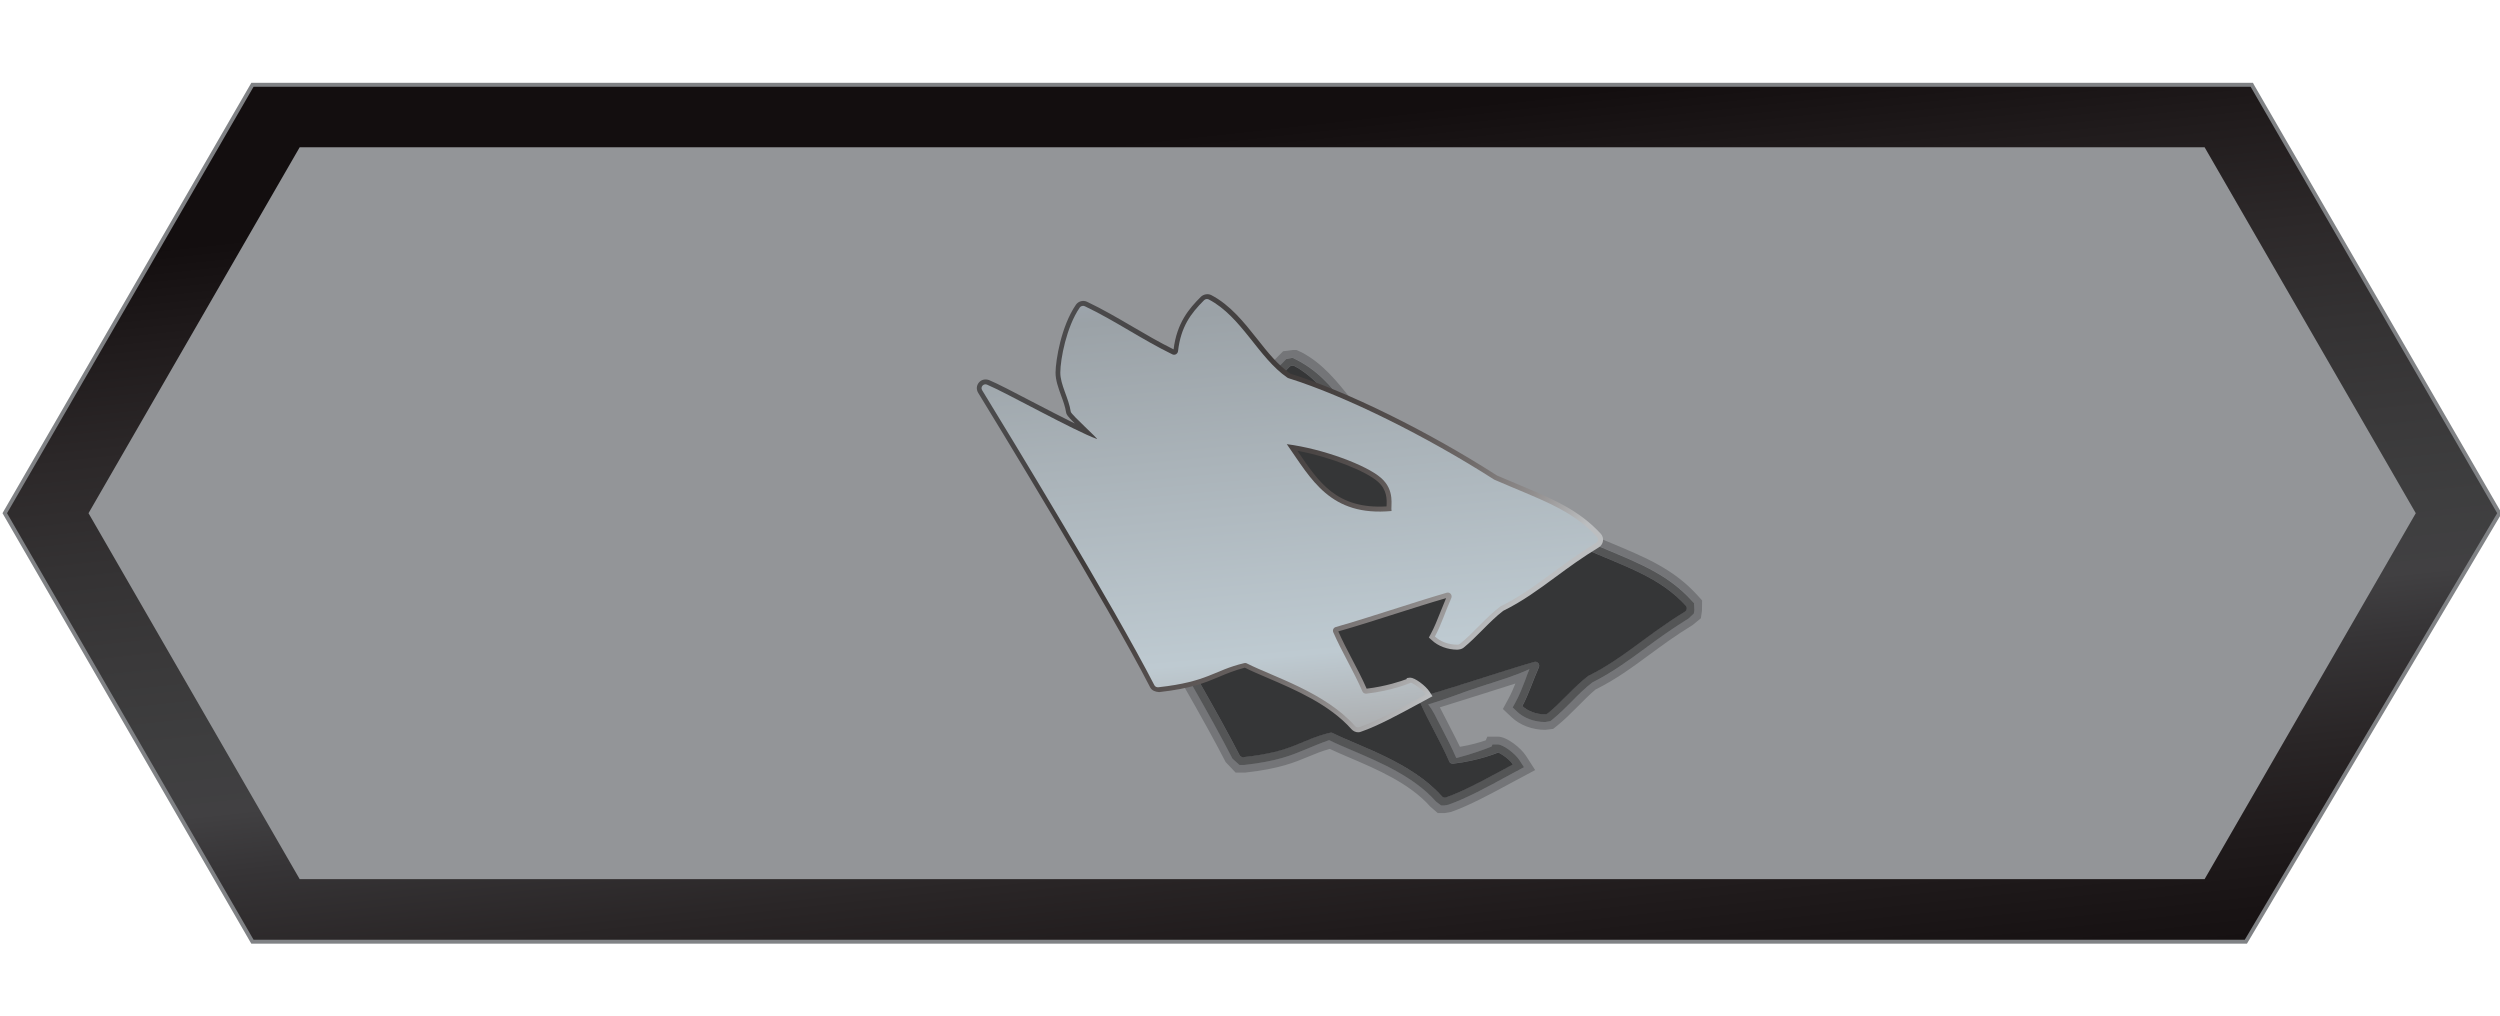
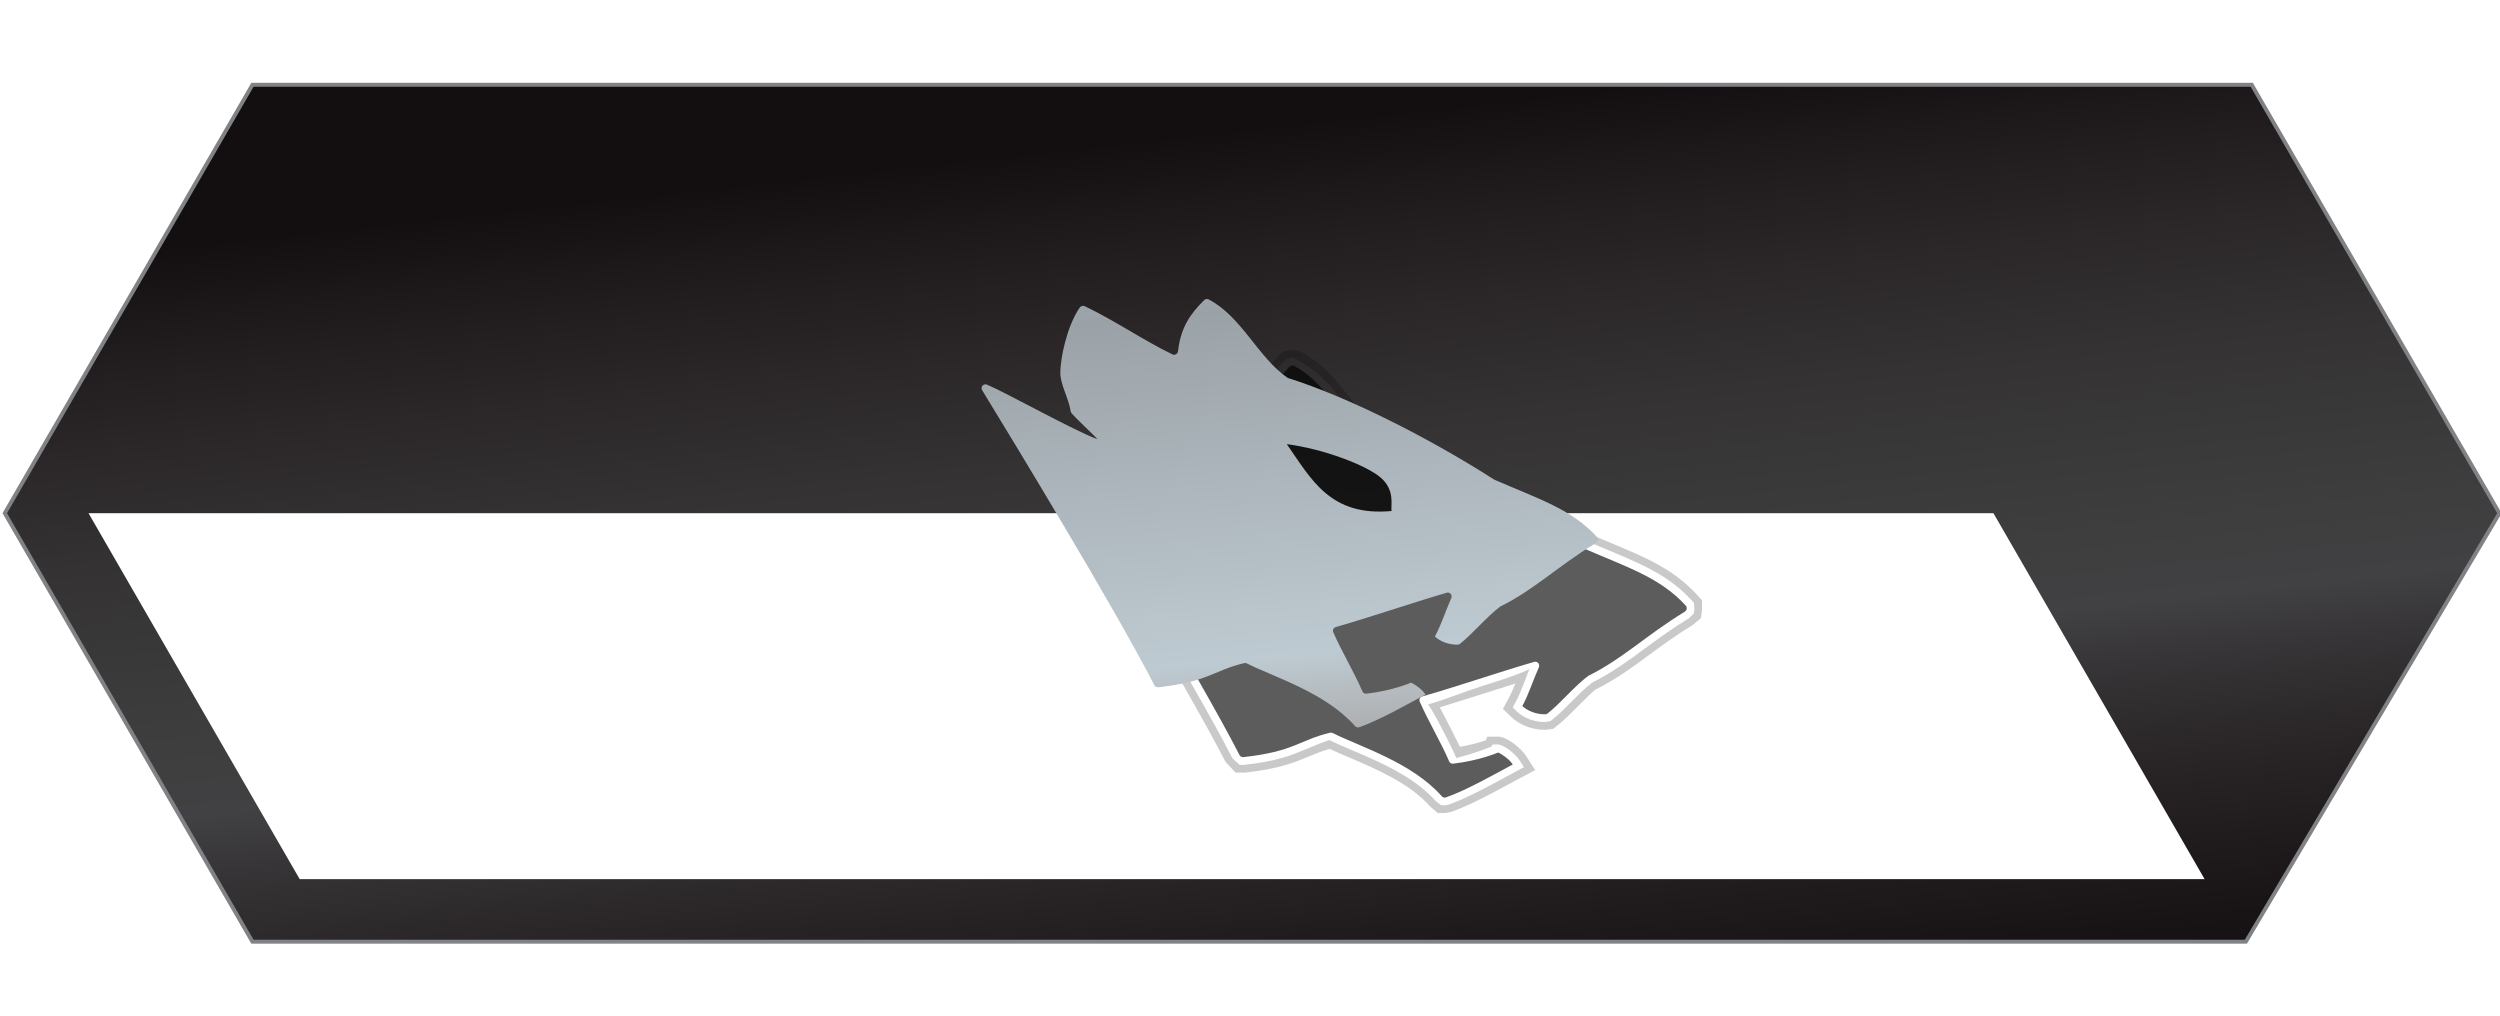
<svg xmlns="http://www.w3.org/2000/svg" version="1.1" x="0px" y="0px" width="32px" height="13px" viewBox="0 0 32 13" enable-background="new 0 0 32 13" xml:space="preserve">
  <g id="Layer_4">
</g>
  <g id="Layer_1">
-     <polygon fill="#939598" points="28.597,1.744 3.062,1.744 0.445,6.593 3.062,11.442 28.617,11.442 31.614,6.593  " />
    <linearGradient id="SVGID_1_" gradientUnits="userSpaceOnUse" x1="15.491" y1="1.695" x2="16.901" y2="14.517">
      <stop offset="0" style="stop-color:#130E0F" />
      <stop offset="0.095" style="stop-color:#201B1C" />
      <stop offset="0.204" style="stop-color:#2C2829" />
      <stop offset="0.308" style="stop-color:#343233" />
      <stop offset="0.406" style="stop-color:#3A393A" />
      <stop offset="0.494" style="stop-color:#3E3E3F" />
      <stop offset="0.564" style="stop-color:#414042" />
      <stop offset="0.624" style="stop-color:#363436" />
      <stop offset="0.716" style="stop-color:#2A2627" />
      <stop offset="0.803" style="stop-color:#201B1C" />
      <stop offset="0.882" style="stop-color:#181314" />
      <stop offset="0.95" style="stop-color:#130E0F" />
      <stop offset="1" style="stop-color:#110C0D" />
    </linearGradient>
-     <path fill="url(#SVGID_1_)" d="M28.827,1.102H3.227L0.067,6.569l3.161,5.467h25.524l3.236-5.467L28.827,1.102z M28.219,11.253   H3.836L1.133,6.569l2.703-4.684h24.383l2.703,4.684L28.219,11.253z" />
-     <path fill-rule="evenodd" clip-rule="evenodd" fill="none" d="M15.473,3.833c0.421,0.219,0.635,0.746,1.006,1.001   c0.005,0.003,0.009,0.005,0.015,0.007c0.734,0.23,1.765,0.743,2.627,1.295c0.002,0.001,0.004,0.003,0.007,0.004   c0.57,0.25,0.985,0.374,1.314,0.735c0.021,0.023,0.014,0.061-0.012,0.077c-0.493,0.3-0.789,0.597-1.218,0.81   c-0.003,0.001-0.006,0.003-0.009,0.005C19.02,7.905,18.86,8.106,18.69,8.241c-0.009,0.008-0.021,0.012-0.033,0.012   c-0.118,0.001-0.225-0.044-0.289-0.105c0.081-0.148,0.137-0.33,0.209-0.49c0.018-0.039-0.017-0.082-0.058-0.07   c-0.472,0.137-0.948,0.303-1.42,0.439c-0.029,0.008-0.045,0.04-0.032,0.067c0.11,0.251,0.265,0.506,0.373,0.757   c0.009,0.02,0.029,0.032,0.051,0.029c0.332-0.038,0.567-0.139,0.567-0.139c-0.02-0.02,0.131,0.058,0.19,0.15   c-0.237,0.126-0.59,0.328-0.85,0.419c-0.019,0.007-0.038,0-0.052-0.015c-0.382-0.432-1.044-0.63-1.385-0.802   c-0.01-0.005-0.023-0.006-0.034-0.004c-0.395,0.094-0.452,0.237-1.099,0.309c-0.021,0.002-0.041-0.007-0.051-0.026   c-0.523-1.018-1.865-3.221-2.205-3.777c-0.025-0.041,0.017-0.089,0.062-0.071c0.236,0.097,1.113,0.589,1.407,0.696   c0.034,0.012-0.329-0.312-0.334-0.348c-0.027-0.178-0.136-0.345-0.134-0.503c0.002-0.172,0.078-0.582,0.249-0.832   c0.014-0.02,0.042-0.027,0.065-0.016c0.389,0.185,0.734,0.428,1.121,0.616c0.031,0.015,0.068-0.007,0.072-0.042   c0.036-0.313,0.163-0.481,0.333-0.651C15.428,3.828,15.453,3.823,15.473,3.833z" />
+     <path fill="url(#SVGID_1_)" d="M28.827,1.102H3.227L0.067,6.569l3.161,5.467h25.524l3.236-5.467L28.827,1.102z M28.219,11.253   H3.836L1.133,6.569h24.383l2.703,4.684L28.219,11.253z" />
    <g>
      <g opacity="0.85">
        <g>
          <path opacity="0.25" d="M21.725,7.617c-0.302-0.331-0.653-0.478-1.098-0.664l-0.274-0.114c-0.898-0.575-1.957-1.096-2.659-1.309      c-0.145-0.099-0.269-0.256-0.401-0.422c-0.179-0.226-0.364-0.458-0.634-0.599L16.594,4.48h-0.049l-0.121,0.016l-0.059,0.059      c-0.135,0.136-0.28,0.301-0.354,0.57c-0.124-0.066-0.244-0.137-0.365-0.208c-0.194-0.113-0.387-0.226-0.592-0.324L14.99,4.569      h-0.045L14.798,4.59l-0.06,0.087c-0.192,0.28-0.285,0.732-0.287,0.95c-0.001,0.125,0.04,0.236,0.079,0.344      c0.001,0.003,0.002,0.006,0.004,0.01c-0.06-0.031-0.12-0.062-0.178-0.093c-0.246-0.128-0.47-0.245-0.67-0.307l-0.162,0.026      l-0.057,0.102l-0.056,0.152l0.062,0.1c0.276,0.451,1.682,2.755,2.215,3.793l0.128,0.135h0.124      c0.436-0.048,0.634-0.132,0.81-0.205c0.082-0.034,0.162-0.068,0.271-0.098c0.075,0.036,0.161,0.072,0.254,0.112      c0.342,0.146,0.768,0.327,1.032,0.626l0.096,0.083h0.089l0.081-0.014c0.233-0.081,0.522-0.238,0.755-0.364l0.322-0.172      l-0.117-0.182c-0.064-0.099-0.243-0.246-0.361-0.246l-0.134,0l-0.02,0.047c-0.072,0.025-0.19,0.06-0.331,0.083      c-0.047-0.1-0.223-0.437-0.257-0.505c0.191-0.058,0.842-0.265,0.967-0.305C19.37,8.817,19.342,8.882,19.31,8.94l-0.073,0.135      l0.111,0.105c0.106,0.101,0.265,0.162,0.43,0.162L19.88,9.33l0.055-0.044c0.086-0.069,0.17-0.153,0.255-0.238      c0.083-0.083,0.167-0.169,0.234-0.223c0.258-0.128,0.468-0.282,0.69-0.446c0.165-0.121,0.34-0.25,0.552-0.379l0.105-0.086      l0.014-0.094l0.002-0.134L21.725,7.617z M21.681,7.853l-0.065,0.062c-0.214,0.13-0.392,0.261-0.559,0.384      c-0.219,0.161-0.425,0.313-0.676,0.437c-0.087,0.066-0.174,0.154-0.261,0.241c-0.082,0.083-0.163,0.164-0.247,0.231L19.846,9.23      l-0.068,0.012c-0.14,0-0.273-0.05-0.36-0.134l-0.056-0.053l0.037-0.067c0.048-0.087,0.086-0.187,0.125-0.286      c0.026-0.068,0.024-0.072,0.053-0.137c-0.192,0.088-0.371,0.142-0.602,0.215c-0.247,0.079-0.448,0.166-0.694,0.236      c0.054,0.082,0.102,0.166,0.165,0.289c0.069,0.133,0.139,0.266,0.195,0.398c0.197-0.05,0.375-0.116,0.451-0.147l0.012-0.027      h0.067c0.067,0,0.219,0.11,0.277,0.2l0.059,0.091L19.28,9.942c-0.229,0.125-0.515,0.28-0.74,0.358l-0.048,0.008h-0.044      l-0.066-0.05c-0.279-0.315-0.716-0.502-1.067-0.652c-0.113-0.048-0.216-0.092-0.3-0.134c-0.109,0.038-0.206,0.079-0.304,0.12      c-0.177,0.074-0.36,0.151-0.782,0.198h-0.062l-0.09-0.081c-0.535-1.042-1.942-3.349-2.219-3.801l-0.03-0.05l0.027-0.101      l0.028-0.051l0.103-0.026c0.16,0.054,0.381,0.169,0.624,0.295c0.126,0.066,0.259,0.135,0.384,0.199      c-0.003-0.008-0.005-0.016-0.006-0.024c-0.011-0.074-0.038-0.146-0.063-0.215c-0.037-0.1-0.074-0.203-0.073-0.309      c0.002-0.205,0.088-0.631,0.269-0.894l0.03-0.043l0.095-0.021c0.269,0.111,0.459,0.223,0.65,0.334      c0.179,0.105,0.358,0.209,0.547,0.301c-0.029-0.328,0.132-0.517,0.293-0.679l0.029-0.03l0.08-0.016      c0.32,0.148,0.499,0.373,0.67,0.589c0.137,0.172,0.266,0.335,0.423,0.443c0.721,0.223,1.771,0.74,2.661,1.311l0.29,0.122      c0.433,0.182,0.775,0.325,1.062,0.639l0.032,0.035l0.005,0.087L21.681,7.853z" />
        </g>
      </g>
-       <path opacity="0.43" d="M21.683,7.719L21.65,7.684c-0.287-0.314-0.629-0.458-1.062-0.639l-0.29-0.122    c-0.891-0.571-1.94-1.088-2.661-1.311c-0.157-0.107-0.286-0.271-0.423-0.443c-0.172-0.217-0.35-0.441-0.67-0.589l-0.08,0.016    l-0.029,0.03c-0.162,0.162-0.323,0.352-0.293,0.679c-0.189-0.092-0.368-0.196-0.547-0.301c-0.191-0.112-0.382-0.224-0.65-0.334    L14.85,4.69l-0.03,0.043c-0.181,0.263-0.267,0.689-0.269,0.894c-0.001,0.106,0.037,0.209,0.073,0.309    c0.025,0.069,0.052,0.141,0.063,0.215c0.001,0.008,0.003,0.016,0.006,0.024c-0.125-0.063-0.257-0.133-0.384-0.199    c-0.243-0.126-0.464-0.242-0.624-0.295l-0.103,0.026l-0.028,0.051l-0.027,0.101l0.03,0.05c0.277,0.452,1.685,2.759,2.219,3.801    l0.09,0.081h0.062c0.421-0.047,0.604-0.124,0.782-0.198c0.098-0.041,0.195-0.082,0.304-0.12c0.083,0.042,0.187,0.086,0.3,0.134    c0.351,0.15,0.788,0.336,1.067,0.652l0.066,0.05h0.044L18.54,10.3c0.225-0.078,0.511-0.233,0.74-0.358l0.227-0.122l-0.059-0.091    c-0.058-0.089-0.21-0.2-0.277-0.2h-0.067l-0.012,0.027c-0.077,0.031-0.254,0.097-0.451,0.147    c-0.057-0.132-0.126-0.266-0.195-0.398c-0.063-0.122-0.105-0.207-0.165-0.289c0.246-0.07,0.447-0.158,0.694-0.236    c0.231-0.074,0.41-0.127,0.602-0.215c-0.029,0.065-0.027,0.068-0.053,0.137c-0.039,0.1-0.077,0.199-0.125,0.286l-0.037,0.067    l0.056,0.053c0.087,0.084,0.221,0.134,0.36,0.134l0.068-0.012l0.027-0.022c0.083-0.067,0.165-0.148,0.247-0.231    c0.086-0.087,0.174-0.175,0.261-0.241c0.25-0.125,0.457-0.276,0.676-0.437c0.167-0.123,0.345-0.253,0.559-0.384l0.065-0.062    l0.007-0.047L21.683,7.719z M21.564,7.829c-0.497,0.302-0.795,0.602-1.228,0.817c-0.003,0.001-0.006,0.003-0.009,0.005    c-0.184,0.139-0.345,0.342-0.517,0.479c-0.01,0.008-0.021,0.012-0.034,0.012c-0.119,0.001-0.227-0.045-0.291-0.106    c0.082-0.15,0.138-0.333,0.211-0.494c0.018-0.04-0.017-0.083-0.059-0.071c-0.476,0.138-0.956,0.306-1.432,0.442    c-0.029,0.008-0.045,0.04-0.033,0.068c0.111,0.253,0.267,0.51,0.376,0.763c0.009,0.02,0.03,0.032,0.051,0.03    c0.335-0.038,0.572-0.141,0.572-0.141c-0.02-0.02,0.132,0.058,0.192,0.151c-0.239,0.128-0.594,0.331-0.857,0.422    c-0.019,0.007-0.039,0-0.052-0.015c-0.386-0.436-1.053-0.635-1.396-0.809c-0.011-0.005-0.023-0.006-0.034-0.004    c-0.398,0.094-0.456,0.239-1.108,0.312c-0.021,0.002-0.042-0.007-0.051-0.026c-0.527-1.026-1.88-3.248-2.223-3.808    c-0.025-0.041,0.018-0.09,0.062-0.072c0.238,0.098,1.122,0.594,1.419,0.701c0.034,0.012-0.332-0.315-0.337-0.351    c-0.027-0.18-0.137-0.348-0.135-0.507c0.002-0.173,0.079-0.587,0.251-0.839c0.014-0.021,0.043-0.027,0.065-0.016    c0.392,0.187,0.74,0.432,1.131,0.621c0.032,0.015,0.068-0.008,0.072-0.042c0.036-0.316,0.164-0.485,0.336-0.657    c0.016-0.016,0.041-0.02,0.061-0.01c0.425,0.221,0.64,0.752,1.014,1.009c0.005,0.003,0.009,0.005,0.015,0.007    c0.74,0.232,1.78,0.749,2.649,1.306c0.002,0.001,0.004,0.003,0.007,0.004c0.575,0.252,0.993,0.377,1.325,0.741    C21.598,7.775,21.591,7.813,21.564,7.829z" />
      <path opacity="0.64" d="M20.252,7.011c-0.002-0.001-0.005-0.002-0.007-0.004c-0.87-0.557-1.909-1.074-2.649-1.306    c-0.005-0.002-0.01-0.004-0.015-0.007c-0.374-0.257-0.589-0.788-1.014-1.009c-0.02-0.01-0.045-0.006-0.061,0.01    c-0.171,0.172-0.3,0.34-0.336,0.657c-0.004,0.035-0.041,0.058-0.072,0.042c-0.39-0.189-0.739-0.434-1.131-0.621    c-0.023-0.011-0.051-0.004-0.065,0.016c-0.173,0.251-0.25,0.666-0.251,0.839c-0.001,0.159,0.108,0.327,0.135,0.507    c0.006,0.036,0.371,0.363,0.337,0.351c-0.297-0.108-1.181-0.603-1.418-0.701c-0.045-0.019-0.088,0.03-0.062,0.072    c0.343,0.561,1.696,2.782,2.223,3.808c0.01,0.019,0.03,0.028,0.051,0.026c0.652-0.072,0.71-0.217,1.108-0.312    c0.012-0.003,0.024-0.002,0.034,0.004c0.343,0.173,1.01,0.373,1.396,0.809c0.013,0.015,0.033,0.022,0.052,0.015    c0.262-0.091,0.618-0.294,0.857-0.422c-0.06-0.093-0.212-0.171-0.192-0.151c0,0-0.237,0.102-0.572,0.141    c-0.022,0.002-0.043-0.009-0.051-0.03c-0.109-0.253-0.265-0.51-0.376-0.763c-0.012-0.028,0.003-0.06,0.033-0.068    c0.476-0.136,0.956-0.304,1.432-0.442c0.042-0.012,0.077,0.031,0.059,0.071c-0.073,0.162-0.13,0.345-0.211,0.494    c0.064,0.061,0.173,0.107,0.291,0.106c0.012,0,0.024-0.004,0.034-0.012c0.171-0.137,0.333-0.339,0.517-0.479    c0.003-0.002,0.006-0.004,0.009-0.005c0.433-0.214,0.731-0.514,1.228-0.817c0.027-0.016,0.034-0.055,0.013-0.078    C21.245,7.388,20.827,7.262,20.252,7.011z" />
    </g>
    <linearGradient id="SVGID_2_" gradientUnits="userSpaceOnUse" x1="18.958" y1="9.056" x2="1.622" y2="-6.848">
      <stop offset="0.025" style="stop-color:#BCBEC0" />
      <stop offset="0.058" style="stop-color:#918E8E" />
      <stop offset="0.094" style="stop-color:#706B6A" />
      <stop offset="0.128" style="stop-color:#5A5453" />
      <stop offset="0.161" style="stop-color:#4B4645" />
      <stop offset="0.191" style="stop-color:#433E3D" />
      <stop offset="0.216" style="stop-color:#403C3B" />
      <stop offset="0.268" style="stop-color:#474546" />
      <stop offset="0.348" style="stop-color:#505153" />
      <stop offset="0.421" style="stop-color:#56595C" />
      <stop offset="0.483" style="stop-color:#575C5F" />
      <stop offset="0.763" style="stop-color:#607580" />
      <stop offset="1" style="stop-color:#78797B" />
    </linearGradient>
-     <path fill="url(#SVGID_2_)" d="M17.383,9.373c-0.031,0-0.061-0.014-0.084-0.039c-0.283-0.318-0.72-0.505-1.072-0.656   c-0.111-0.047-0.211-0.09-0.294-0.132c-0.135,0.036-0.231,0.076-0.333,0.119c-0.173,0.073-0.352,0.148-0.763,0.194   c-0.047-0.003-0.092-0.019-0.114-0.059c-0.552-1.075-2.036-3.5-2.203-3.773c-0.026-0.044-0.021-0.095,0.011-0.132   c0.032-0.037,0.081-0.047,0.129-0.03c0.102,0.042,0.314,0.152,0.558,0.28c0.181,0.094,0.375,0.195,0.54,0.276   c-0.096-0.095-0.108-0.116-0.112-0.142c-0.011-0.073-0.038-0.147-0.065-0.219c-0.034-0.095-0.071-0.194-0.07-0.293   c0.002-0.156,0.071-0.59,0.261-0.867c0.032-0.045,0.092-0.061,0.143-0.037c0.202,0.096,0.393,0.208,0.578,0.316   c0.171,0.1,0.347,0.203,0.529,0.293c0.042-0.339,0.195-0.519,0.349-0.673c0.036-0.034,0.091-0.043,0.133-0.022   c0.243,0.127,0.418,0.347,0.586,0.559c0.136,0.173,0.267,0.337,0.427,0.447c0.722,0.225,1.759,0.736,2.641,1.301v0.001   c0.101,0.044,0.198,0.084,0.289,0.122c0.427,0.179,0.763,0.32,1.044,0.626c0.022,0.025,0.032,0.058,0.027,0.092   c-0.005,0.034-0.025,0.063-0.053,0.081c-0.214,0.13-0.389,0.258-0.557,0.382c-0.216,0.159-0.42,0.309-0.666,0.43   c-0.092,0.07-0.182,0.16-0.268,0.247c-0.079,0.079-0.159,0.16-0.241,0.226c-0.023,0.018-0.049,0.022-0.079,0.025   c-0.123,0-0.248-0.046-0.327-0.122L18.289,8.16l0.023-0.042c0.048-0.087,0.087-0.189,0.127-0.288   c0.023-0.058,0.047-0.117,0.071-0.174c-0.218,0.063-0.435,0.133-0.653,0.202c-0.239,0.076-0.484,0.155-0.727,0.224   c0.052,0.117,0.114,0.238,0.176,0.355c0.065,0.124,0.132,0.251,0.187,0.378c0.248-0.03,0.441-0.096,0.51-0.122l0.005-0.014   l0.039-0.005c0.002,0,0.004,0,0.005,0c0.057,0,0.195,0.101,0.247,0.181l0.037,0.057l-0.194,0.105   c-0.225,0.122-0.505,0.275-0.724,0.35C17.406,9.372,17.395,9.373,17.383,9.373z M17.377,9.249c0,0,0,0-0.001,0   C17.377,9.249,17.377,9.249,17.377,9.249z M15.941,8.424c0.017,0,0.033,0.004,0.049,0.011c0.08,0.041,0.178,0.082,0.286,0.128   c0.361,0.154,0.81,0.345,1.111,0.681c0.209-0.074,0.478-0.22,0.695-0.338l0.065-0.035c-0.031-0.028-0.066-0.052-0.089-0.065   c-0.069,0.027-0.28,0.103-0.562,0.135c-0.005,0.001-0.009,0.001-0.012,0.001c-0.044,0-0.085-0.026-0.103-0.068   c-0.054-0.125-0.122-0.254-0.187-0.38c-0.064-0.123-0.13-0.251-0.186-0.377c-0.014-0.03-0.012-0.063,0.001-0.092   c0.014-0.03,0.039-0.052,0.071-0.061c0.245-0.07,0.495-0.15,0.738-0.227c0.227-0.073,0.455-0.145,0.682-0.211   c0.039-0.01,0.086,0,0.116,0.033c0.028,0.033,0.037,0.081,0.018,0.122c-0.028,0.063-0.054,0.128-0.08,0.193   c-0.033,0.086-0.068,0.174-0.108,0.255c0.055,0.037,0.129,0.06,0.208,0.06c0.073-0.06,0.148-0.135,0.226-0.214   c0.09-0.09,0.183-0.184,0.283-0.26l0.018-0.012c0.237-0.117,0.436-0.264,0.648-0.419c0.168-0.124,0.342-0.251,0.554-0.381   c-0.259-0.277-0.583-0.412-0.988-0.583c-0.093-0.039-0.192-0.08-0.295-0.125l-0.015-0.009c-0.878-0.561-1.899-1.064-2.611-1.287   c-0.007-0.002-0.018-0.007-0.03-0.014c-0.178-0.122-0.32-0.301-0.457-0.474c-0.16-0.202-0.326-0.411-0.545-0.524   c-0.161,0.175-0.269,0.333-0.301,0.613c-0.004,0.036-0.026,0.069-0.059,0.088c-0.033,0.017-0.071,0.018-0.102,0.003   c-0.193-0.093-0.376-0.2-0.554-0.305c-0.182-0.107-0.371-0.218-0.567-0.311c-0.15,0.234-0.223,0.633-0.225,0.792   c0,0.076,0.031,0.159,0.063,0.248c0.028,0.075,0.057,0.152,0.07,0.234c0.025,0.033,0.13,0.135,0.195,0.197   c0.155,0.149,0.164,0.157,0.134,0.205l-0.027,0.043l-0.05-0.018c-0.173-0.063-0.538-0.253-0.861-0.42   c-0.205-0.107-0.4-0.208-0.51-0.259c0.32,0.523,1.656,2.715,2.185,3.744c0.382-0.052,0.552-0.123,0.717-0.192   c0.103-0.043,0.208-0.087,0.361-0.124C15.922,8.424,15.932,8.424,15.941,8.424z M17.116,8.086L17.116,8.086L17.116,8.086   L17.116,8.086z M15.036,4.48L15.036,4.48L15.036,4.48z M17.658,6.611c-0.633,0-0.896-0.388-1.152-0.764   c-0.028-0.042-0.057-0.084-0.086-0.125l-0.081-0.117l0.141,0.018c0.456,0.06,1.035,0.269,1.238,0.447   c0.166,0.146,0.159,0.32,0.155,0.414c0,0.015-0.001,0.037,0,0.044l0.014,0.068l-0.069,0.008   C17.763,6.608,17.709,6.611,17.658,6.611z M16.607,5.77c0.001,0.002,0.002,0.004,0.004,0.006c0.27,0.398,0.498,0.743,1.137,0.706   c0-0.001,0-0.002,0-0.004c0.004-0.083,0.009-0.208-0.113-0.314C17.486,6.032,17.036,5.85,16.607,5.77z" />
    <g>
      <g>
        <linearGradient id="SVGID_3_" gradientUnits="userSpaceOnUse" x1="15.563" y1="-4.449" x2="17.142" y2="12.876">
          <stop offset="0.054" style="stop-color:#807776" />
          <stop offset="0.126" style="stop-color:#8897B3" />
          <stop offset="0.17" style="stop-color:#759FD4" />
          <stop offset="0.196" style="stop-color:#83A8D5" />
          <stop offset="0.231" style="stop-color:#91B1D7" />
          <stop offset="0.26" style="stop-color:#96B5D8" />
          <stop offset="0.297" style="stop-color:#96B3D4" />
          <stop offset="0.344" style="stop-color:#9BB3CE" />
          <stop offset="0.395" style="stop-color:#9FB0C4" />
          <stop offset="0.451" style="stop-color:#9FA8B3" />
          <stop offset="0.483" style="stop-color:#9BA2A7" />
          <stop offset="0.74" style="stop-color:#BECAD1" />
          <stop offset="1" style="stop-color:#715142" />
        </linearGradient>
        <path fill-rule="evenodd" clip-rule="evenodd" fill="url(#SVGID_3_)" d="M19.128,6.14c-0.002-0.001-0.005-0.002-0.007-0.004     c-0.863-0.552-1.894-1.065-2.628-1.295c-0.005-0.002-0.01-0.004-0.015-0.007c-0.371-0.255-0.585-0.781-1.006-1.001     c-0.02-0.01-0.045-0.006-0.06,0.01c-0.17,0.17-0.297,0.338-0.333,0.651c-0.004,0.035-0.04,0.057-0.072,0.042     c-0.387-0.188-0.733-0.431-1.121-0.616c-0.022-0.011-0.051-0.004-0.065,0.016c-0.171,0.249-0.248,0.66-0.249,0.832     c-0.001,0.157,0.107,0.324,0.134,0.503c0.005,0.036,0.368,0.36,0.334,0.348c-0.294-0.107-1.171-0.598-1.407-0.696     c-0.044-0.018-0.087,0.03-0.062,0.071c0.34,0.556,1.682,2.759,2.205,3.777c0.009,0.018,0.03,0.028,0.051,0.026     c0.646-0.072,0.704-0.215,1.099-0.309c0.011-0.003,0.024-0.002,0.034,0.004c0.34,0.172,1.002,0.37,1.385,0.802     c0.013,0.015,0.033,0.021,0.052,0.015c0.26-0.09,0.612-0.292,0.85-0.419c-0.059-0.092-0.21-0.17-0.19-0.15     c0,0-0.235,0.102-0.567,0.139c-0.022,0.002-0.042-0.009-0.051-0.029c-0.108-0.251-0.263-0.505-0.373-0.757     c-0.012-0.028,0.003-0.059,0.032-0.067c0.472-0.135,0.948-0.301,1.42-0.439c0.042-0.012,0.076,0.031,0.058,0.07     c-0.072,0.16-0.128,0.342-0.209,0.49c0.064,0.061,0.171,0.106,0.289,0.105c0.012,0,0.024-0.004,0.033-0.012     c0.17-0.136,0.33-0.336,0.512-0.475c0.003-0.002,0.006-0.004,0.009-0.005c0.429-0.212,0.725-0.51,1.218-0.81     c0.027-0.016,0.034-0.054,0.013-0.077C20.112,6.514,19.698,6.389,19.128,6.14z M16.471,5.685c0.468,0.061,1.02,0.269,1.206,0.432     c0.185,0.162,0.121,0.363,0.135,0.424C17.025,6.614,16.785,6.134,16.471,5.685z" />
      </g>
    </g>
    <path fill="#808285" d="M28.851,1.085L28.838,1.06H3.217L0.046,6.544L0.032,6.569l3.17,5.485l0.015,0.025h25.544l3.246-5.484   l0.015-0.025L28.851,1.085z M28.733,12.029H3.246L0.09,6.569L3.246,1.11h25.562l3.156,5.459L28.733,12.029z" />
  </g>
  <g id="guides">
</g>
</svg>